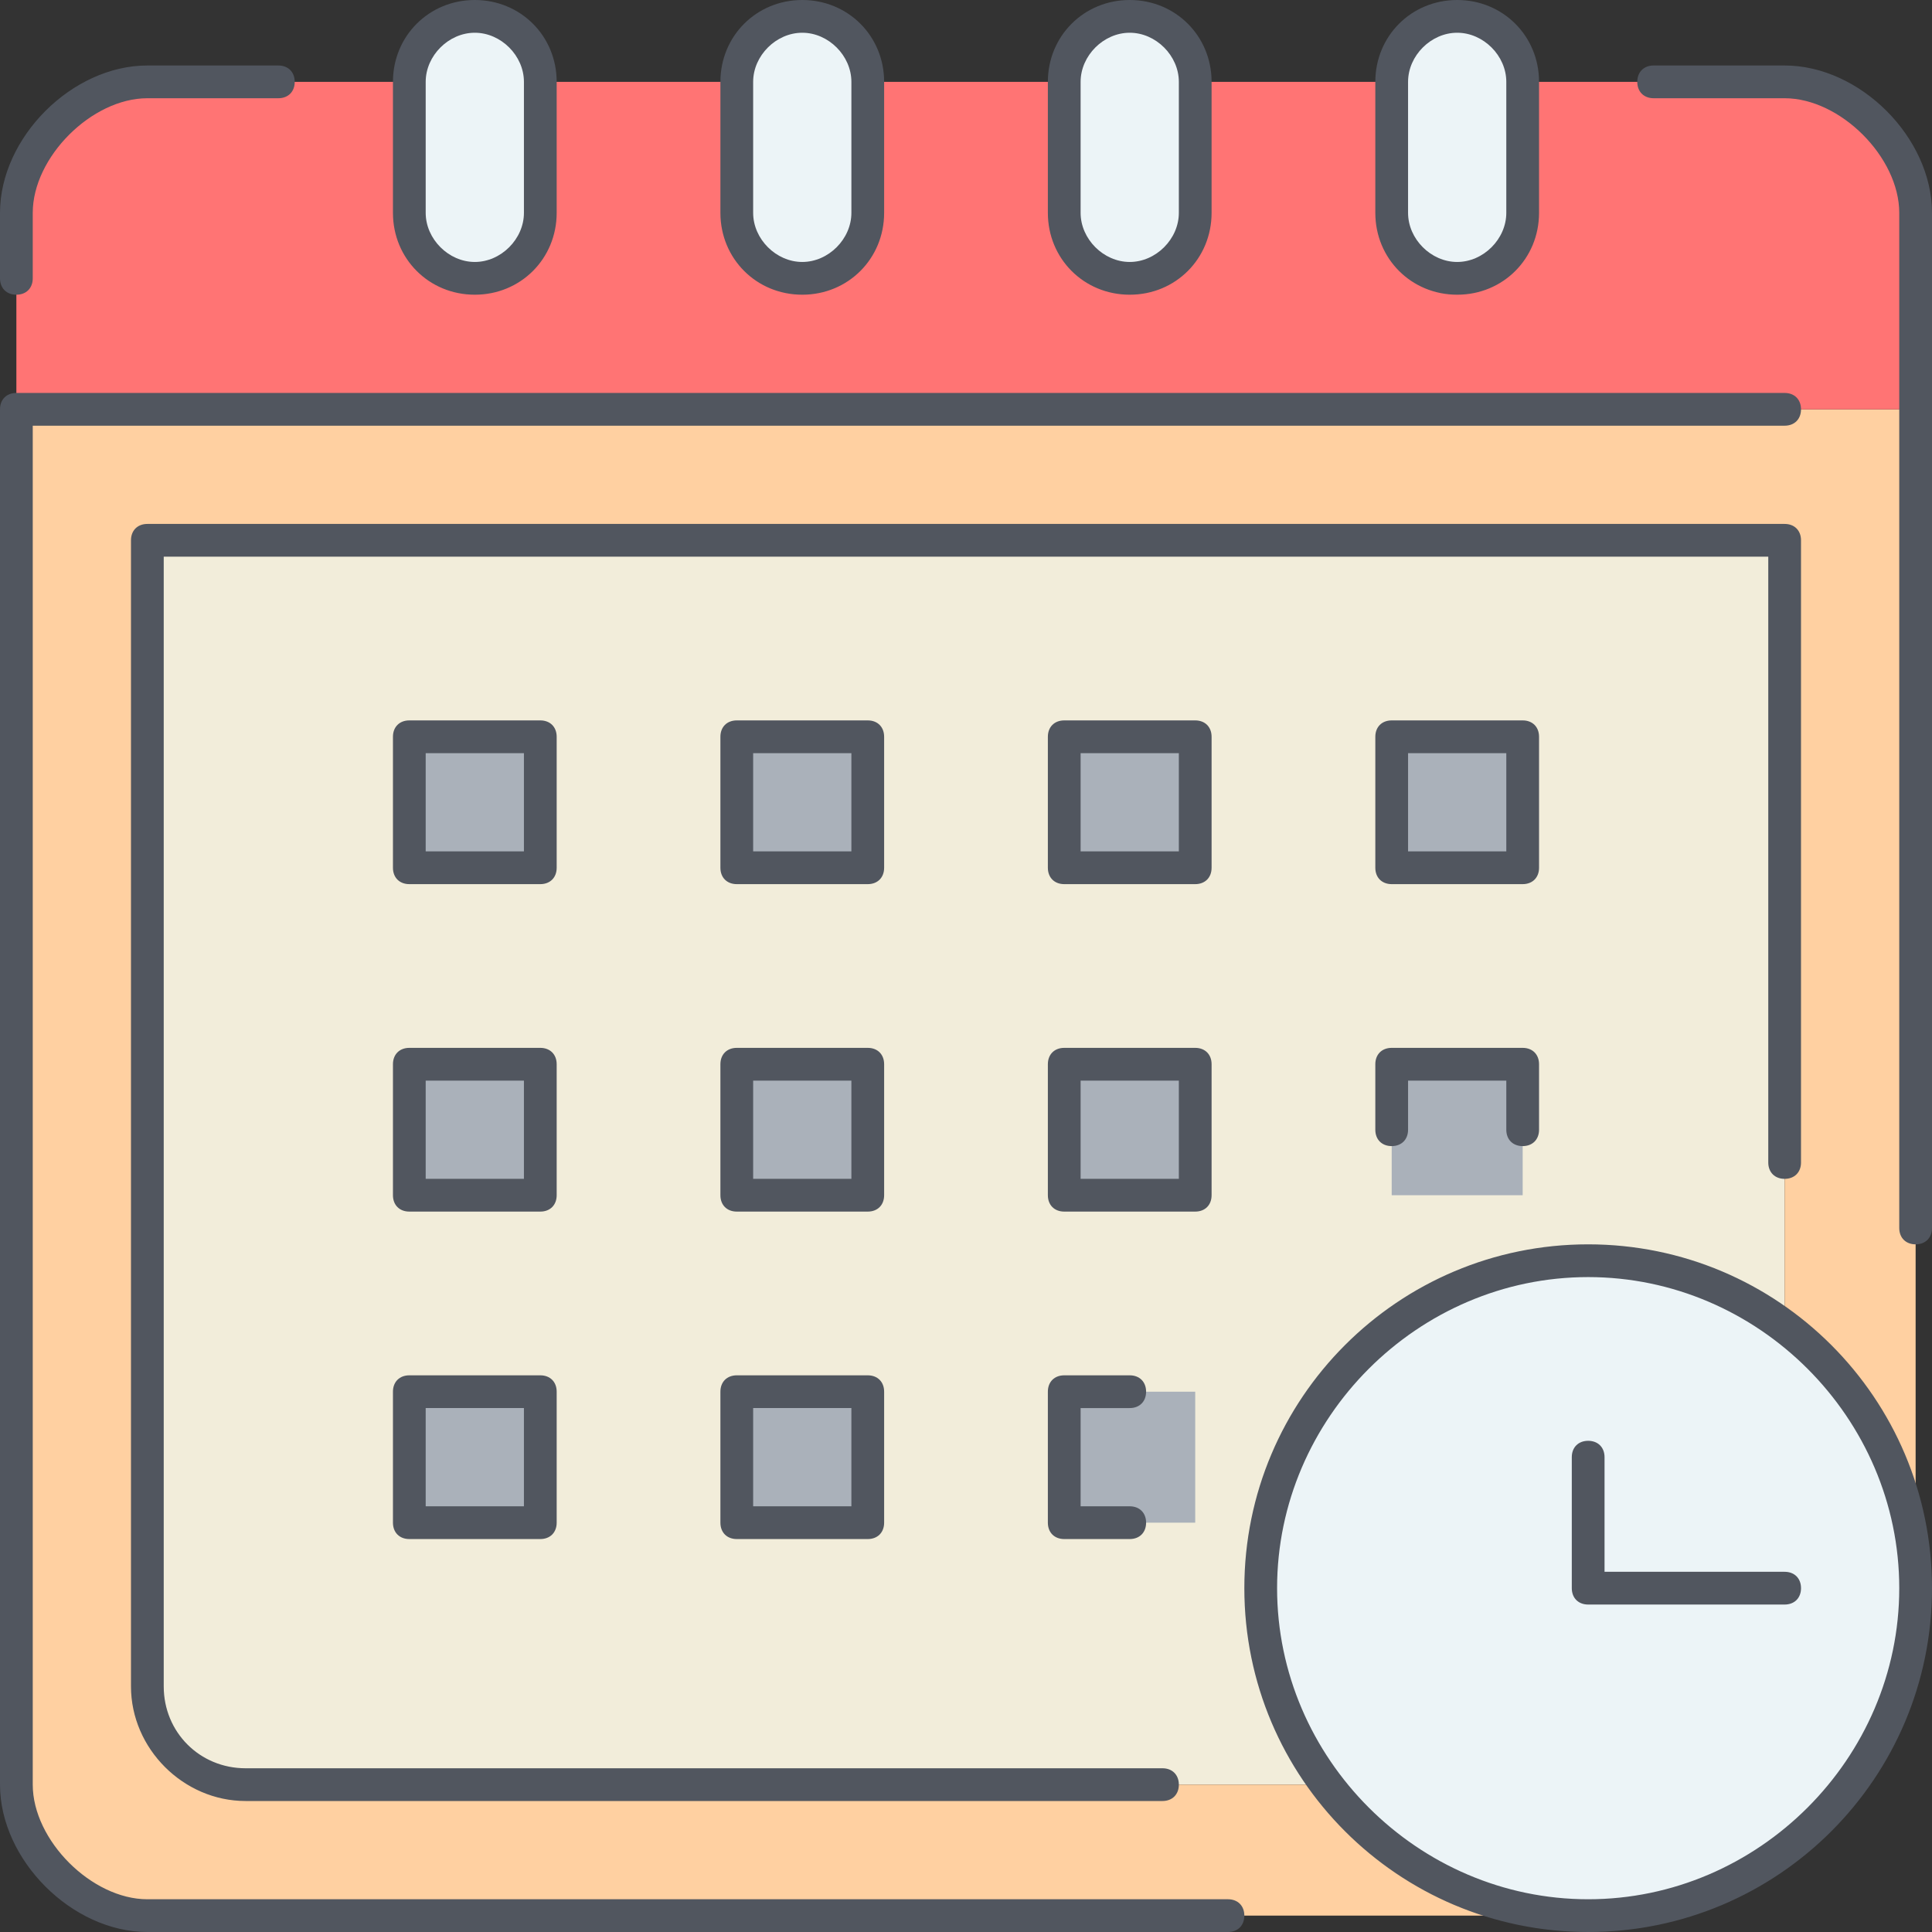
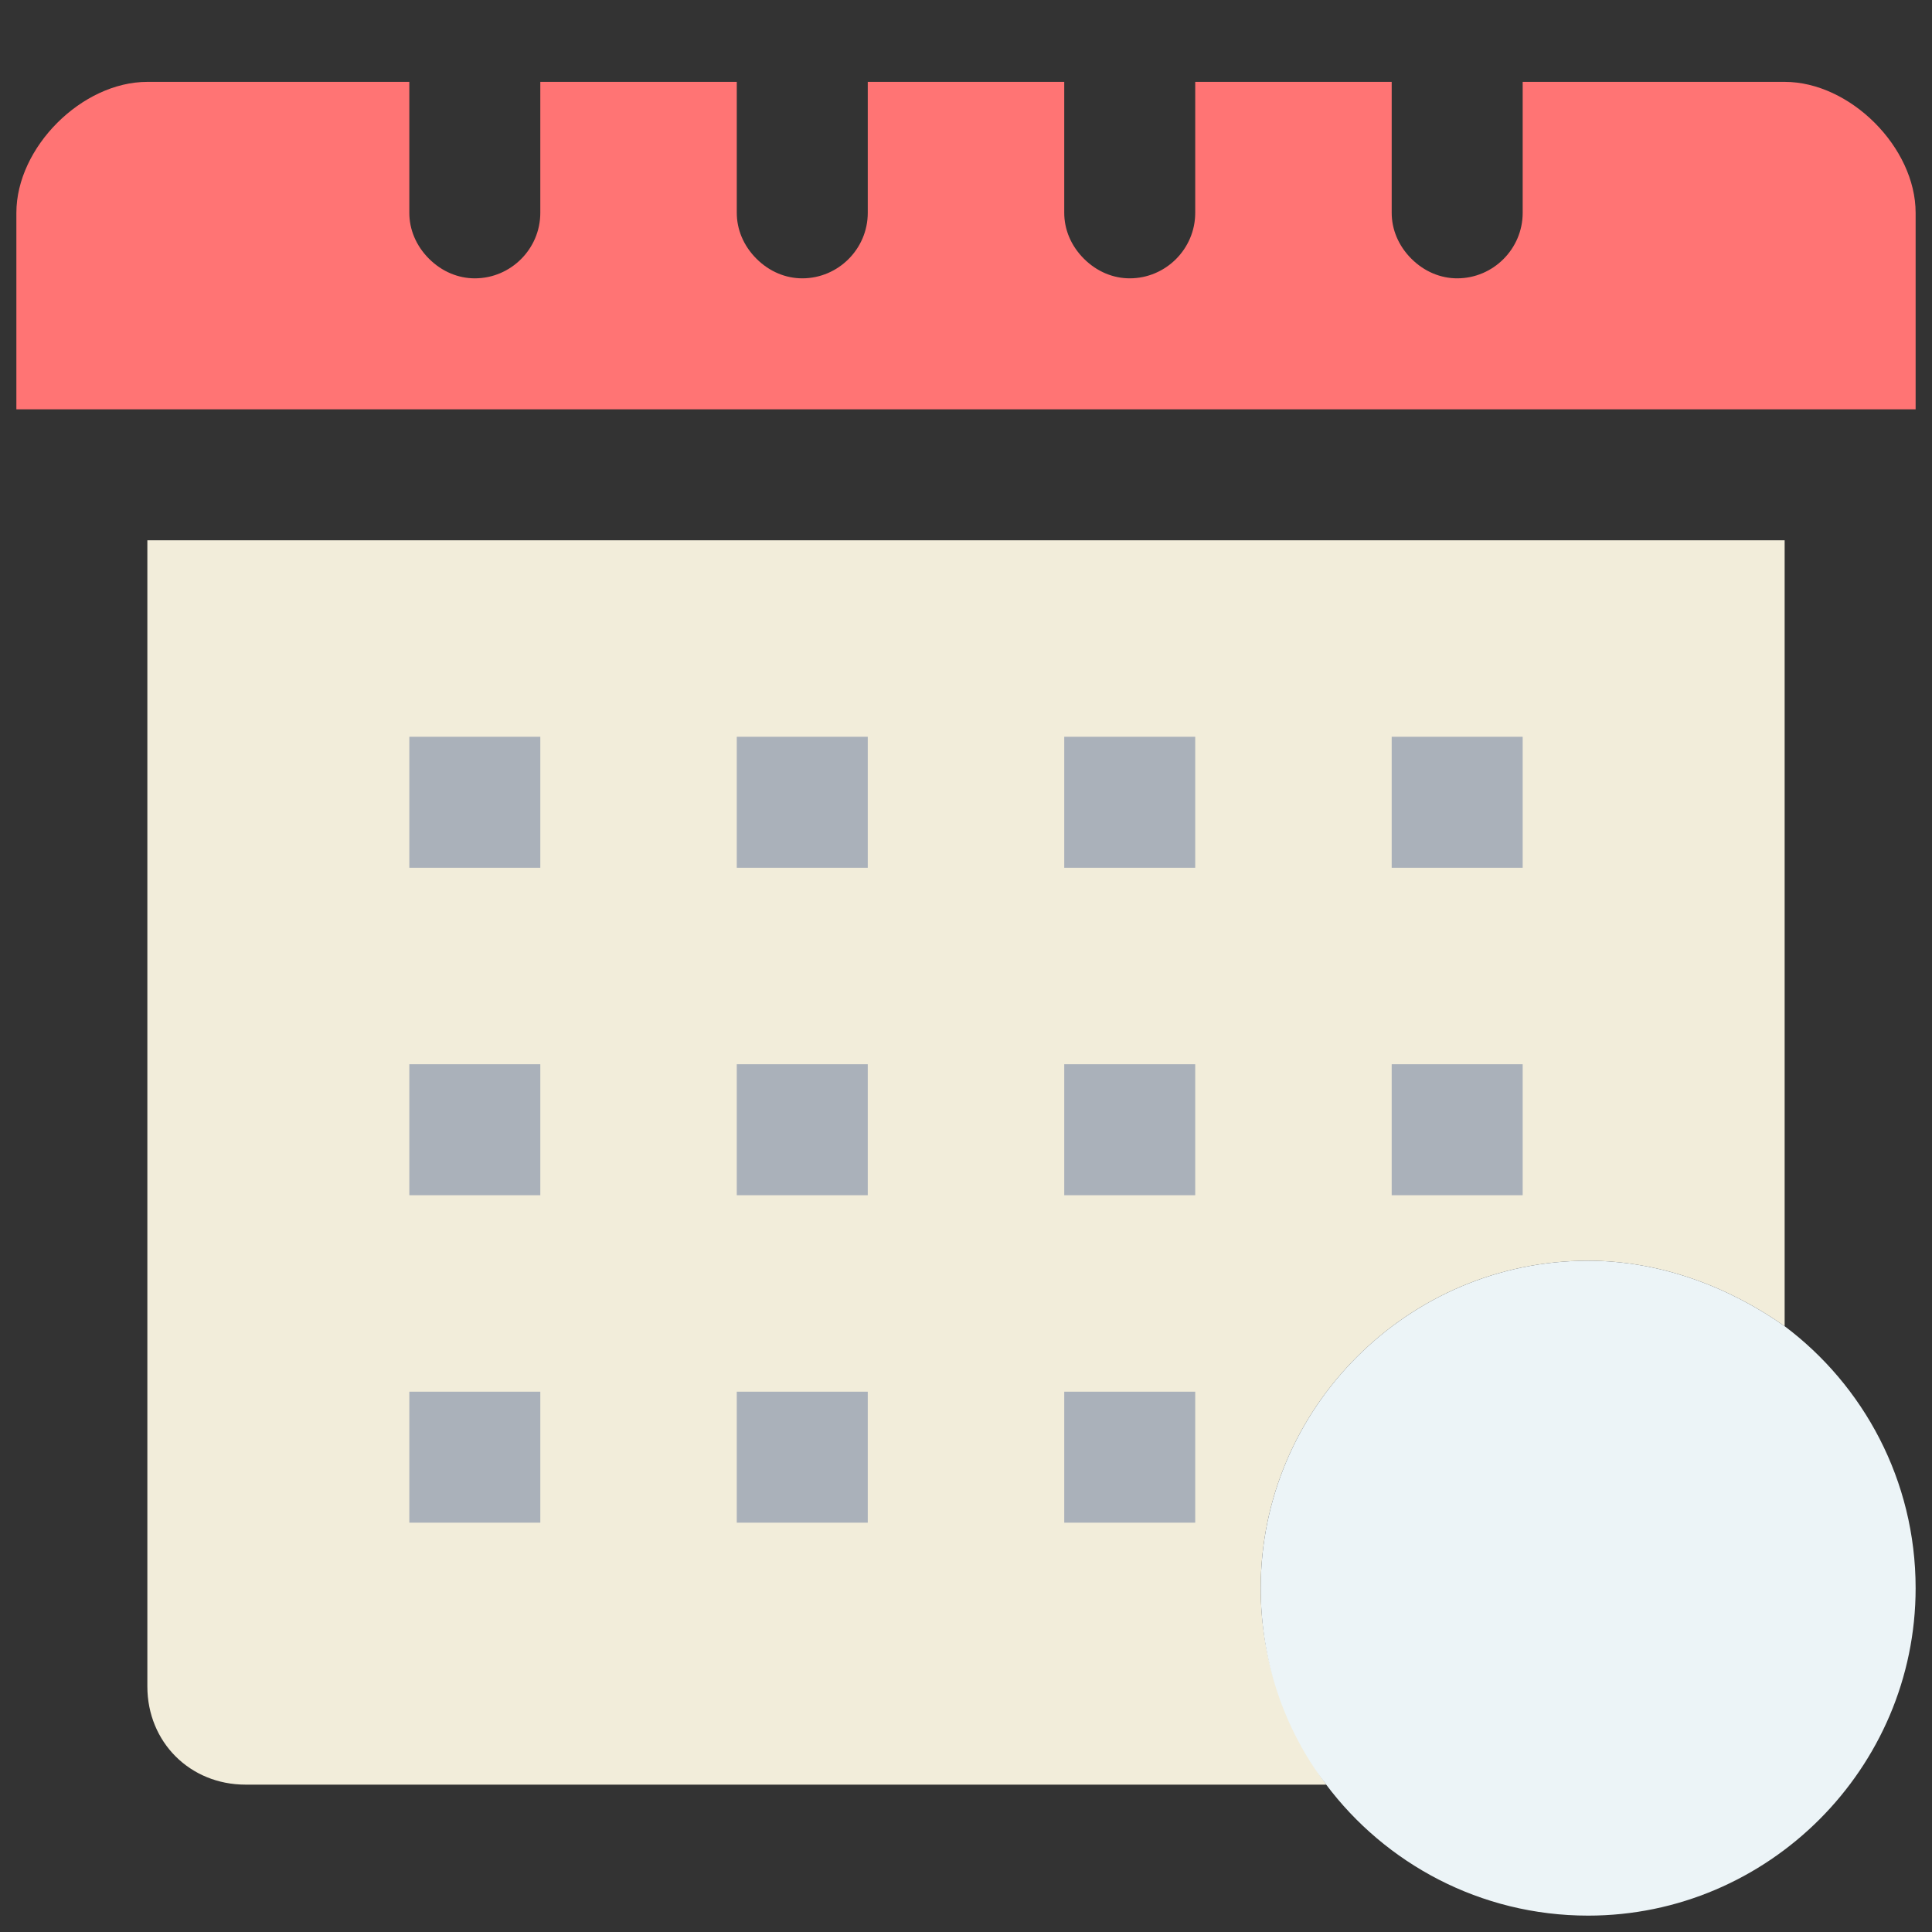
<svg xmlns="http://www.w3.org/2000/svg" version="1.1" id="Layer_1" x="0px" y="0px" viewBox="0 0 503.467 503.467" style="enable-background:new 0 0 503.467 503.467;" xml:space="preserve">
  <rect x="0" y="0" width="503.467" height="503.467" fill="#333333" stroke="none" />
  <g transform="translate(1 1)">
    <path style="fill:#F2EDDA;" d="M412.867,327.533c-46.933,0-85.333,38.4-85.333,85.333c0,19.627,6.827,36.693,17.067,51.2H63   c-14.507,0-25.6-11.093-25.6-25.6V139.8h426.667v204.8C449.56,334.36,431.64,327.533,412.867,327.533L412.867,327.533z" />
    <path style="fill:#AAB1BA;" d="M276.333,225.133h34.133V191h-34.133V225.133z M105.667,395.8H139.8v-34.133h-34.133V395.8z    M105.667,310.467H139.8v-34.133h-34.133V310.467z M105.667,225.133H139.8V191h-34.133V225.133z M276.333,395.8h34.133v-34.133   h-34.133V395.8z M276.333,310.467h34.133v-34.133h-34.133V310.467z M361.667,310.467H395.8v-34.133h-34.133V310.467z    M361.667,225.133H395.8V191h-34.133V225.133z M191,395.8h34.133v-34.133H191V395.8z M191,310.467h34.133v-34.133H191V310.467z    M191,225.133h34.133V191H191V225.133z" />
-     <path style="fill:#ECF4F7;" d="M139.8,20.333v34.133c0,9.387-7.68,17.067-17.067,17.067c-4.267,0-8.533-1.707-11.947-5.12   c-3.413-3.413-5.12-7.68-5.12-11.947V20.333c0-9.387,7.68-17.067,17.067-17.067c4.267,0,8.533,1.707,11.947,5.12   C138.093,11.8,139.8,16.067,139.8,20.333z M395.8,20.333v34.133c0,9.387-7.68,17.067-17.067,17.067   c-5.12,0-9.387-1.707-11.947-5.12c-3.413-3.413-5.12-7.68-5.12-11.947V20.333c0-9.387,7.68-17.067,17.067-17.067   c5.12,0,9.387,1.707,11.947,5.12C394.093,11.8,395.8,16.067,395.8,20.333z M310.467,20.333v34.133   c0,9.387-7.68,17.067-17.067,17.067c-5.12,0-9.387-1.707-11.947-5.12c-3.413-3.413-5.12-7.68-5.12-11.947V20.333   c0-9.387,7.68-17.067,17.067-17.067c5.12,0,9.387,1.707,11.947,5.12C308.76,11.8,310.467,16.067,310.467,20.333z M225.133,20.333   v34.133c0,9.387-7.68,17.067-17.067,17.067c-5.12,0-9.387-1.707-11.947-5.12C192.707,63,191,58.733,191,54.467V20.333   c0-9.387,7.68-17.067,17.067-17.067c5.12,0,9.387,1.707,11.947,5.12C223.427,11.8,225.133,16.067,225.133,20.333z" />
-     <path style="fill:#FFD0A1;" d="M498.2,105.667v307.2c0-28.16-13.653-52.907-34.133-68.267V139.8H37.4v298.667   c0,14.507,11.093,25.6,25.6,25.6h281.6c15.36,20.48,40.107,34.133,68.267,34.133H37.4c-17.067,0-34.133-17.067-34.133-34.133   v-358.4H498.2z" />
    <path style="fill:#FF7474;" d="M498.2,54.467v51.2H3.267v-51.2c0-17.067,17.067-34.133,34.133-34.133h68.267v34.133   c0,4.267,1.707,8.533,5.12,11.947c3.413,3.413,7.68,5.12,11.947,5.12c9.387,0,17.067-7.68,17.067-17.067V20.333H191v34.133   c0,4.267,1.707,8.533,5.12,11.947c3.413,3.413,7.68,5.12,11.947,5.12c9.387,0,17.067-7.68,17.067-17.067V20.333h51.2v34.133   c0,4.267,1.707,8.533,5.12,11.947c3.413,3.413,7.68,5.12,11.947,5.12c9.387,0,17.067-7.68,17.067-17.067V20.333h51.2v34.133   c0,4.267,1.707,8.533,5.12,11.947c3.413,3.413,7.68,5.12,11.947,5.12c9.387,0,17.067-7.68,17.067-17.067V20.333h68.267   C481.133,20.333,498.2,37.4,498.2,54.467" />
    <path style="fill:#ECF4F7;" d="M464.067,344.6c20.48,15.36,34.133,40.107,34.133,68.267c0,46.933-38.4,85.333-85.333,85.333   c-28.16,0-52.907-13.653-68.267-34.133c-11.093-14.507-17.067-32.427-17.067-51.2c0-46.933,38.4-85.333,85.333-85.333   C431.64,327.533,449.56,334.36,464.067,344.6" />
  </g>
-   <path style="fill:#51565F;" d="M413.867,503.467c-49.493,0-89.6-40.107-89.6-89.6s40.107-89.6,89.6-89.6s89.6,40.107,89.6,89.6  S463.36,503.467,413.867,503.467z M413.867,332.8c-44.373,0-81.067,36.693-81.067,81.067s36.693,81.067,81.067,81.067  s81.067-36.693,81.067-81.067S458.24,332.8,413.867,332.8z M320,503.467H38.4c-19.627,0-38.4-18.773-38.4-38.4v-358.4  c0-2.56,1.707-4.267,4.267-4.267h460.8c2.56,0,4.267,1.707,4.267,4.267s-1.707,4.267-4.267,4.267H8.533v354.133  c0,14.507,15.36,29.867,29.867,29.867H320c2.56,0,4.267,1.707,4.267,4.267C324.267,501.76,322.56,503.467,320,503.467z   M302.933,469.333H64c-16.213,0-29.867-13.653-29.867-29.867V140.8c0-2.56,1.707-4.267,4.267-4.267h426.667  c2.56,0,4.267,1.707,4.267,4.267v162.133c0,2.56-1.707,4.267-4.267,4.267s-4.267-1.707-4.267-4.267V145.067H42.667v294.4  c0,11.947,9.387,21.333,21.333,21.333h238.933c2.56,0,4.267,1.707,4.267,4.267C307.2,467.627,305.493,469.333,302.933,469.333z   M465.067,418.133h-51.2c-2.56,0-4.267-1.707-4.267-4.267v-34.133c0-2.56,1.707-4.267,4.267-4.267s4.267,1.707,4.267,4.267V409.6  h46.933c2.56,0,4.267,1.707,4.267,4.267C469.333,416.427,467.627,418.133,465.067,418.133z M294.4,401.067h-17.067  c-2.56,0-4.267-1.707-4.267-4.267v-34.133c0-2.56,1.707-4.267,4.267-4.267H294.4c2.56,0,4.267,1.707,4.267,4.267  s-1.707,4.267-4.267,4.267h-12.8v25.6h12.8c2.56,0,4.267,1.707,4.267,4.267S296.96,401.067,294.4,401.067z M226.133,401.067H192  c-2.56,0-4.267-1.707-4.267-4.267v-34.133c0-2.56,1.707-4.267,4.267-4.267h34.133c2.56,0,4.267,1.707,4.267,4.267V396.8  C230.4,399.36,228.693,401.067,226.133,401.067z M196.267,392.533h25.6v-25.6h-25.6V392.533z M140.8,401.067h-34.133  c-2.56,0-4.267-1.707-4.267-4.267v-34.133c0-2.56,1.707-4.267,4.267-4.267H140.8c2.56,0,4.267,1.707,4.267,4.267V396.8  C145.067,399.36,143.36,401.067,140.8,401.067z M110.933,392.533h25.6v-25.6h-25.6V392.533z M499.2,324.267  c-2.56,0-4.267-1.707-4.267-4.267V55.467c0-14.507-15.36-29.867-29.867-29.867h-34.133c-2.56,0-4.267-1.707-4.267-4.267  s1.707-4.267,4.267-4.267h34.133c19.627,0,38.4,18.773,38.4,38.4V320C503.467,322.56,501.76,324.267,499.2,324.267z   M311.467,315.733h-34.133c-2.56,0-4.267-1.707-4.267-4.267v-34.133c0-2.56,1.707-4.267,4.267-4.267h34.133  c2.56,0,4.267,1.707,4.267,4.267v34.133C315.733,314.027,314.027,315.733,311.467,315.733z M281.6,307.2h25.6v-25.6h-25.6V307.2z   M226.133,315.733H192c-2.56,0-4.267-1.707-4.267-4.267v-34.133c0-2.56,1.707-4.267,4.267-4.267h34.133  c2.56,0,4.267,1.707,4.267,4.267v34.133C230.4,314.027,228.693,315.733,226.133,315.733z M196.267,307.2h25.6v-25.6h-25.6V307.2z   M140.8,315.733h-34.133c-2.56,0-4.267-1.707-4.267-4.267v-34.133c0-2.56,1.707-4.267,4.267-4.267H140.8  c2.56,0,4.267,1.707,4.267,4.267v34.133C145.067,314.027,143.36,315.733,140.8,315.733z M110.933,307.2h25.6v-25.6h-25.6V307.2z   M396.8,298.667c-2.56,0-4.267-1.707-4.267-4.267v-12.8h-25.6v12.8c0,2.56-1.707,4.267-4.267,4.267s-4.267-1.707-4.267-4.267  v-17.067c0-2.56,1.707-4.267,4.267-4.267H396.8c2.56,0,4.267,1.707,4.267,4.267V294.4C401.067,296.96,399.36,298.667,396.8,298.667z   M396.8,230.4h-34.133c-2.56,0-4.267-1.707-4.267-4.267V192c0-2.56,1.707-4.267,4.267-4.267H396.8c2.56,0,4.267,1.707,4.267,4.267  v34.133C401.067,228.693,399.36,230.4,396.8,230.4z M366.933,221.867h25.6v-25.6h-25.6V221.867z M311.467,230.4h-34.133  c-2.56,0-4.267-1.707-4.267-4.267V192c0-2.56,1.707-4.267,4.267-4.267h34.133c2.56,0,4.267,1.707,4.267,4.267v34.133  C315.733,228.693,314.027,230.4,311.467,230.4z M281.6,221.867h25.6v-25.6h-25.6V221.867z M226.133,230.4H192  c-2.56,0-4.267-1.707-4.267-4.267V192c0-2.56,1.707-4.267,4.267-4.267h34.133c2.56,0,4.267,1.707,4.267,4.267v34.133  C230.4,228.693,228.693,230.4,226.133,230.4z M196.267,221.867h25.6v-25.6h-25.6V221.867z M140.8,230.4h-34.133  c-2.56,0-4.267-1.707-4.267-4.267V192c0-2.56,1.707-4.267,4.267-4.267H140.8c2.56,0,4.267,1.707,4.267,4.267v34.133  C145.067,228.693,143.36,230.4,140.8,230.4z M110.933,221.867h25.6v-25.6h-25.6V221.867z M379.733,76.8  c-11.947,0-21.333-9.387-21.333-21.333V21.333C358.4,9.387,367.787,0,379.733,0c11.947,0,21.333,9.387,21.333,21.333v34.133  C401.067,67.413,391.68,76.8,379.733,76.8z M379.733,8.533c-6.827,0-12.8,5.973-12.8,12.8v34.133c0,6.827,5.973,12.8,12.8,12.8  c6.827,0,12.8-5.973,12.8-12.8V21.333C392.533,14.507,386.56,8.533,379.733,8.533z M294.4,76.8  c-11.947,0-21.333-9.387-21.333-21.333V21.333C273.067,9.387,282.453,0,294.4,0c11.947,0,21.333,9.387,21.333,21.333v34.133  C315.733,67.413,306.347,76.8,294.4,76.8z M294.4,8.533c-6.827,0-12.8,5.973-12.8,12.8v34.133c0,6.827,5.973,12.8,12.8,12.8  s12.8-5.973,12.8-12.8V21.333C307.2,14.507,301.227,8.533,294.4,8.533z M209.067,76.8c-11.947,0-21.333-9.387-21.333-21.333V21.333  C187.733,9.387,197.12,0,209.067,0C221.013,0,230.4,9.387,230.4,21.333v34.133C230.4,67.413,221.013,76.8,209.067,76.8z   M209.067,8.533c-6.827,0-12.8,5.973-12.8,12.8v34.133c0,6.827,5.973,12.8,12.8,12.8s12.8-5.973,12.8-12.8V21.333  C221.867,14.507,215.893,8.533,209.067,8.533z M123.733,76.8c-11.947,0-21.333-9.387-21.333-21.333V21.333  C102.4,9.387,111.787,0,123.733,0c11.947,0,21.333,9.387,21.333,21.333v34.133C145.067,67.413,135.68,76.8,123.733,76.8z   M123.733,8.533c-6.827,0-12.8,5.973-12.8,12.8v34.133c0,6.827,5.973,12.8,12.8,12.8c6.827,0,12.8-5.973,12.8-12.8V21.333  C136.533,14.507,130.56,8.533,123.733,8.533z M4.267,76.8C1.707,76.8,0,75.093,0,72.533V55.467c0-19.627,18.773-38.4,38.4-38.4  h34.133c2.56,0,4.267,1.707,4.267,4.267S75.093,25.6,72.533,25.6H38.4c-14.507,0-29.867,15.36-29.867,29.867v17.067  C8.533,75.093,6.827,76.8,4.267,76.8z" />
  <g>
</g>
  <g>
</g>
  <g>
</g>
  <g>
</g>
  <g>
</g>
  <g>
</g>
  <g>
</g>
  <g>
</g>
  <g>
</g>
  <g>
</g>
  <g>
</g>
  <g>
</g>
  <g>
</g>
  <g>
</g>
  <g>
</g>
</svg>